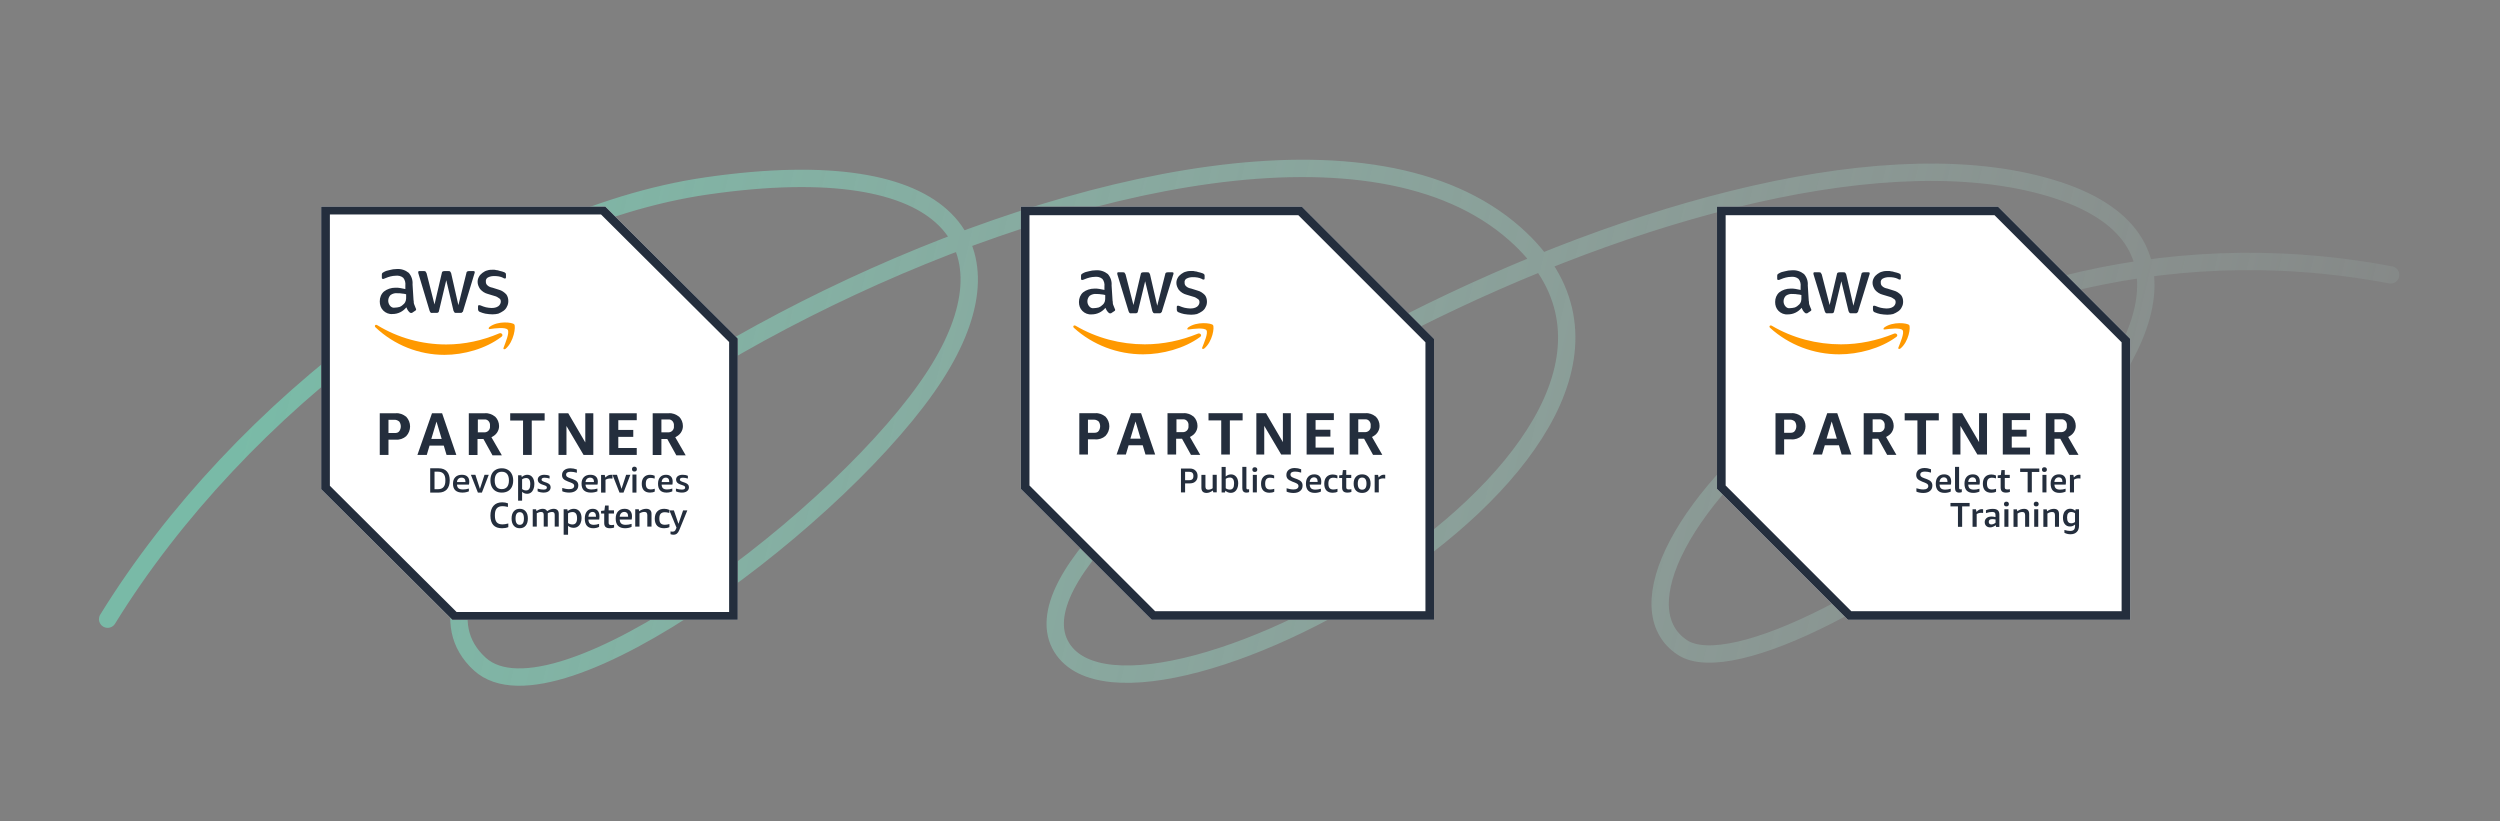
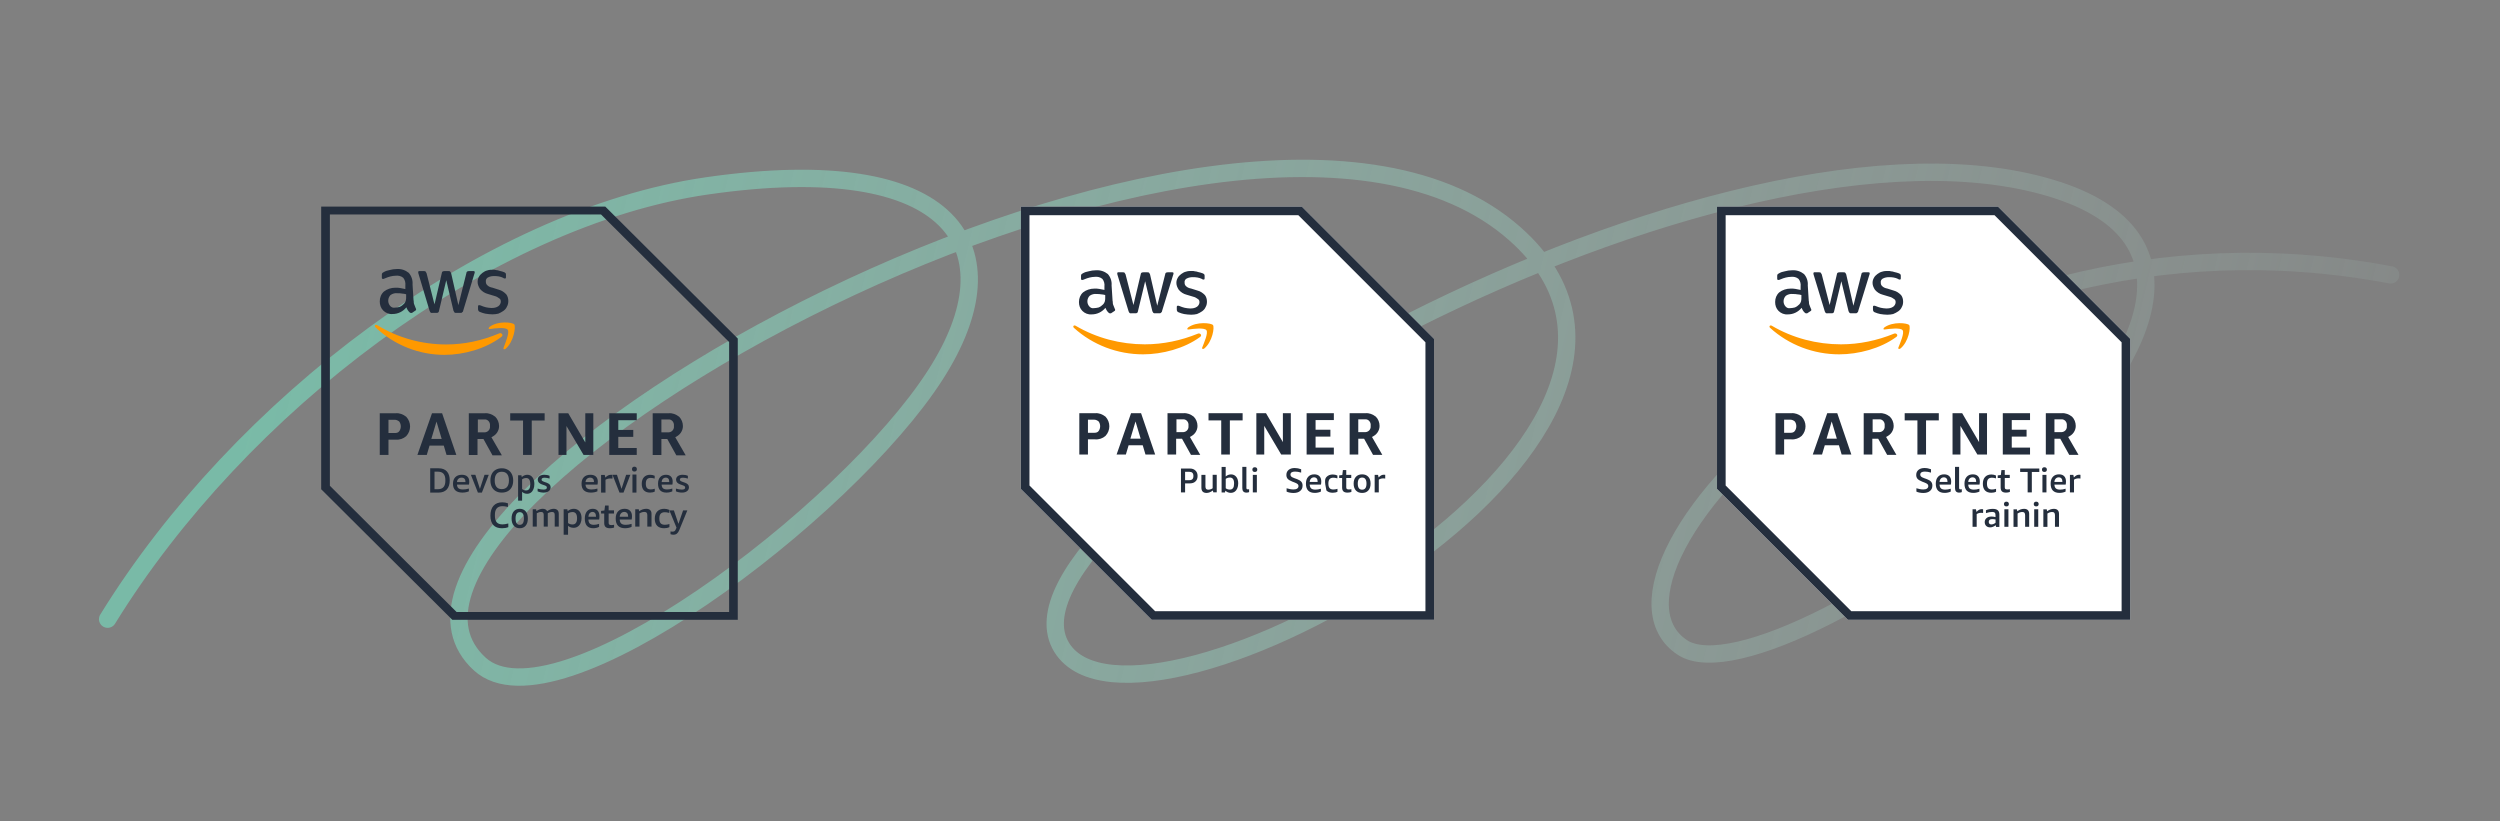
<svg xmlns="http://www.w3.org/2000/svg" width="1440" height="473" viewBox="0 0 1440 473" fill="none">
  <rect x="0" y="0" width="1440" height="473" fill="#808080" stroke="none" />
  <path d="M62 356.635C137.949 233.445 280.703 125.355 407.153 107.075C550.624 86.334 585.586 143.131 538.772 215.96C487.443 295.813 319.758 422.177 276.329 382.465C178.111 292.655 711.348 -7.373 872.393 134.495C1005.57 251.812 655.468 444.127 611.54 372.928C564.221 296.232 977.768 52.633 1176.99 107.075C1372.17 160.414 1025.49 410.283 969.02 372.928C902.45 328.888 1104.62 106.678 1377 158.338" stroke="url(#paint0_linear_13668_6254)" stroke-width="10" stroke-linecap="round" />
  <g clip-path="url(#clip0_13668_6254)">
-     <path d="M348.17 118.53H185V281.806L260.986 357.47H424.956V194.991L348.17 118.53Z" fill="white" />
    <path d="M346.17 123.521L419.97 197.009V352.505H262.986L190.012 279.815V123.521H346.17ZM348.17 118.53H185V281.806L260.986 357.47H424.956V194.991L348.17 118.53Z" fill="#242E3D" />
    <path d="M223.762 253.244V262.054H218.742V238.027H227.954C230.143 237.84 232.145 238.641 233.961 240.029C236.951 243.233 236.951 248.038 233.961 251.242C232.359 252.657 230.143 253.431 227.954 253.244H223.762ZM223.762 249.426H227.366C228.381 249.426 229.369 249.239 229.956 248.412C231.158 246.81 231.158 244.407 229.956 242.806C229.155 242.192 228.354 241.791 227.366 241.791H223.762V249.4V249.426ZM257.216 262.054L255.614 256.661H247.418L245.816 262.054H240.422L248.833 238.027H254.653L262.85 262.054H257.243H257.216ZM248.405 252.843H254.413L251.423 242.832L248.432 252.843H248.405ZM270.032 262.054V238.027H279.244C281.46 237.84 283.462 238.641 285.251 240.029C286.666 241.417 287.467 243.42 287.467 245.422C287.467 246.837 287.067 248.038 286.266 249.239C285.465 250.441 284.263 251.242 283.062 251.856L289.069 262.267H283.676L278.469 252.87H275.052V262.08H270.032V262.054ZM275.025 249.026H278.629C280.445 249.213 282.02 248.011 282.234 246.223V245.208C282.448 243.393 281.219 241.818 279.644 241.604H275.239V248.999H275.052L275.025 249.026ZM301.271 262.054V242.218H293.875V238.027H313.713V242.218H306.29V262.054H301.271ZM326.288 245.422V262.054H321.696V238.027H327.303L337.128 254.846V238.027H341.747V262.054H336.141L326.315 245.422H326.288ZM350.932 262.054V238.027H366.765V242.031H356.139V247.638H364.763V251.642H356.139V258.049H366.765V262.054H350.932ZM375.95 262.054V238.027H385.161C387.35 237.84 389.353 238.641 391.169 240.029C392.584 241.417 393.358 243.42 393.358 245.422C393.358 246.837 392.957 248.038 392.156 249.239C391.355 250.441 390.154 251.242 388.952 251.856L394.96 262.267H389.567L384.36 252.87H380.969V262.08H375.95V262.054ZM380.969 249.026H384.574C386.363 249.213 387.965 248.011 388.178 246.223V245.208C388.365 243.393 387.164 241.818 385.588 241.604H380.969V248.999V249.026Z" fill="#242E3D" />
    <path d="M238.29 173.163C238.29 173.973 238.29 174.782 238.689 175.591C238.875 176.211 239.273 177.02 239.485 177.613C239.671 177.829 239.671 178.018 239.671 178.234C239.671 178.638 239.485 178.854 239.06 179.043L237.254 180.257H236.67C236.272 180.257 236.059 180.068 235.873 179.852C235.475 179.447 235.077 179.043 234.864 178.638C234.678 178.234 234.253 177.613 234.067 177.02C232.075 179.447 229.286 180.877 226.099 180.877C224.107 181.066 222.115 180.257 220.734 178.854C219.327 177.425 218.742 175.618 218.742 173.595C218.742 171.383 219.539 169.361 221.133 167.931C222.939 166.502 225.302 165.72 227.719 165.72C228.729 165.72 229.711 165.72 230.508 165.908L233.483 166.502V164.479C233.669 162.861 233.27 161.243 232.288 160.029C231.093 159.004 229.499 158.627 227.905 158.815C226.896 158.815 225.913 159.004 224.931 159.22C223.948 159.436 222.939 159.84 221.956 160.245C221.558 160.434 221.345 160.434 220.947 160.649H220.548C220.15 160.649 219.937 160.434 219.937 159.84V158.411C219.937 158.006 219.937 157.817 220.123 157.386C220.309 157.197 220.522 156.981 220.92 156.793C221.929 156.172 223.098 155.768 224.293 155.579C225.701 155.174 227.082 154.959 228.49 154.959C231.066 154.77 233.483 155.579 235.448 157.17C237.042 159.004 237.839 161.404 237.626 163.859L238.211 173.163H238.29ZM227.348 177.209C228.357 177.209 229.154 177.02 230.136 176.804C231.146 176.4 231.942 175.78 232.739 174.97C233.138 174.566 233.536 173.946 233.749 173.136C233.961 172.327 233.934 171.518 233.934 170.709V169.495C233.138 169.307 232.341 169.091 231.544 169.091C230.747 168.902 229.95 168.902 228.941 168.902C227.56 168.713 226.152 169.091 224.957 169.927C223.364 171.545 223.151 174.161 224.559 175.995C225.356 177.02 226.338 177.398 227.348 177.209ZM249.047 180.257C248.649 180.257 248.25 180.257 248.038 180.068C247.852 179.879 247.639 179.447 247.453 179.043L241.079 157.79C240.893 157.386 240.893 156.981 240.893 156.766C240.893 156.361 241.079 156.145 241.292 156.145H244.08C244.479 156.145 244.877 156.145 245.09 156.334C245.275 156.55 245.488 156.954 245.7 157.359L250.269 175.375L254.465 157.359C254.465 156.954 254.651 156.55 255.05 156.334C255.448 156.145 255.846 156.145 256.059 156.145H258.237C258.635 156.145 259.034 156.145 259.246 156.334C259.458 156.55 259.644 156.954 259.857 157.359L264.027 175.78L268.622 157.359C268.622 156.954 268.808 156.55 269.206 156.334C269.604 156.145 269.817 156.145 270.215 156.145H272.818C273.216 156.145 273.429 156.334 273.429 156.55V157.143C273.429 157.332 273.216 157.548 273.216 157.764L266.842 178.8C266.842 179.205 266.656 179.609 266.231 179.825C266.045 180.23 265.647 180.23 265.222 180.23H262.832C262.433 180.23 262.035 180.23 261.822 180.041C261.636 179.636 261.424 179.42 261.211 179.016L257.042 161.404L252.872 179.016C252.872 179.42 252.686 179.825 252.261 180.041C252.075 180.23 251.676 180.23 251.464 180.23H249.074L249.047 180.257ZM283.708 181.066C282.327 181.066 280.919 180.877 279.538 180.661C278.528 180.472 277.36 180.068 276.351 179.636C275.74 179.447 275.341 178.827 275.341 178.018V176.589C275.341 175.995 275.527 175.78 275.926 175.78H276.324C276.51 175.78 276.722 175.968 276.908 175.968C277.918 176.373 278.9 176.777 279.883 176.993C280.892 177.182 282.061 177.398 283.07 177.398C284.478 177.398 285.859 177.209 287.054 176.373C287.851 175.78 288.462 174.755 288.462 173.757C288.462 172.948 288.276 172.327 287.665 171.923C286.868 171.302 285.859 170.709 284.876 170.493L280.892 169.28C279.299 168.875 277.705 167.877 276.51 166.448C275.713 165.234 275.102 163.832 275.102 162.402C275.102 161.377 275.315 160.38 275.899 159.382C276.297 158.573 277.094 157.764 277.891 157.17C278.688 156.577 279.697 155.957 280.68 155.768C281.875 155.363 282.858 155.363 284.053 155.363C284.664 155.363 285.248 155.363 285.859 155.579C286.47 155.579 287.054 155.768 287.665 155.983C288.276 156.199 288.674 156.172 289.259 156.388C289.657 156.604 290.055 156.604 290.454 156.793C290.852 156.981 291.038 157.197 291.251 157.386C291.437 157.602 291.437 158.006 291.437 158.411V159.624C291.437 160.218 291.251 160.434 290.826 160.434C290.401 160.434 290.029 160.245 289.816 160.029C288.223 159.22 286.443 159.004 284.637 159.004C283.442 159.004 282.247 159.193 281.052 159.813C280.255 160.218 279.671 161.216 279.856 162.241C279.856 163.05 280.042 163.67 280.653 164.263C281.45 165.072 282.459 165.477 283.628 165.693L287.426 166.906C289.02 167.311 290.401 168.309 291.596 169.522C292.393 170.547 292.791 171.95 292.791 173.379C292.791 174.404 292.605 175.591 291.994 176.616C291.596 177.64 290.799 178.45 290.002 179.043C289.206 179.636 288.01 180.257 287.028 180.661C286.231 180.877 284.85 181.066 283.655 181.066H283.708Z" fill="#242E3D" />
    <path d="M288.702 194.093C279.781 200.881 267.112 204.399 256.027 204.399C241.379 204.399 227.127 198.82 216.253 188.514C215.461 187.689 216.253 186.673 217.256 187.277C229.317 194.697 243.174 198.407 257.03 198.407C267.535 198.407 277.828 196.154 287.514 192.032C288.887 191.4 290.285 193.076 288.702 194.093ZM290.074 200.276C289.678 201.101 290.47 201.513 291.262 200.881C296.013 196.759 297.2 188.102 296.224 186.865C295.221 185.628 286.907 184.611 281.972 188.294C281.18 188.926 281.391 189.751 282.156 189.531C284.928 189.118 291.262 188.294 292.45 189.943C293.637 191.592 291.051 197.556 290.074 200.249V200.276Z" fill="#FF9900" />
    <path d="M247.797 283.707V269.733H252.61C254.692 269.733 256.287 270.325 257.395 271.534C258.504 272.743 259.045 274.463 259.045 276.693C259.045 278.924 258.477 280.697 257.368 281.933C256.233 283.116 254.665 283.734 252.61 283.734H247.797V283.707ZM250.284 271.668V281.772H252.312C255.124 281.772 256.53 280.16 256.53 276.935V276.505C256.53 273.307 255.124 271.695 252.312 271.695H250.284V271.668Z" fill="#242E3D" />
    <path d="M263.223 279.135C263.279 280.101 263.56 280.812 264.121 281.27C264.682 281.702 265.552 281.93 266.675 281.93C267.741 281.93 268.864 281.778 270.071 281.422V282.998C269.594 283.226 269.004 283.404 268.359 283.531C267.713 283.684 267.012 283.735 266.31 283.735C264.57 283.735 263.223 283.303 262.297 282.464C261.371 281.6 260.922 280.329 260.922 278.652C260.922 276.975 261.371 275.755 262.269 274.84C263.167 273.925 264.43 273.468 266.029 273.468C267.405 273.468 268.443 273.798 269.173 274.484C269.902 275.145 270.295 276.111 270.295 277.381C270.295 278.042 270.239 278.627 270.099 279.135H263.223ZM265.889 275.12C265.131 275.12 264.514 275.348 264.037 275.806C263.56 276.263 263.279 276.873 263.223 277.661H268.106V277.508C268.106 276.746 267.91 276.136 267.545 275.755C267.152 275.348 266.619 275.12 265.889 275.12Z" fill="#242E3D" />
    <path d="M275.269 283.735L271.227 273.468H273.804L276.436 281.585L279.095 273.468H281.537L277.576 283.735H275.242H275.269Z" fill="#242E3D" />
    <path d="M284.954 276.734C284.954 278.349 285.296 279.605 285.981 280.452C286.666 281.323 287.694 281.734 289.038 281.734C290.382 281.734 291.383 281.298 292.095 280.452C292.78 279.58 293.149 278.349 293.149 276.734C293.149 275.118 292.78 273.862 292.095 273.016C291.383 272.144 290.382 271.733 289.038 271.733C287.694 271.733 286.666 272.169 285.981 273.016C285.296 273.862 284.954 275.093 284.954 276.734ZM282.477 276.734C282.477 275.298 282.74 274.067 283.241 273.041C283.741 271.99 284.506 271.169 285.507 270.605C286.508 270.015 287.668 269.733 289.038 269.733C290.408 269.733 291.488 270.015 292.463 270.58C293.465 271.118 294.203 271.913 294.756 272.99C295.309 274.041 295.599 275.298 295.599 276.759C295.599 278.221 295.336 279.4 294.835 280.452C294.308 281.503 293.57 282.298 292.569 282.888C291.568 283.452 290.408 283.734 289.038 283.734C287.668 283.734 286.561 283.452 285.586 282.913C284.611 282.375 283.847 281.554 283.293 280.503C282.766 279.452 282.477 278.195 282.477 276.759V276.734Z" fill="#242E3D" />
    <path d="M298.422 288.374V273.74H300.338L300.545 274.803C300.985 274.367 301.477 274.013 302.021 273.822C302.591 273.577 303.16 273.468 303.756 273.468C304.973 273.468 305.983 273.958 306.708 274.939C307.433 275.893 307.795 277.201 307.795 278.809C307.795 279.926 307.614 280.88 307.277 281.725C306.967 282.542 306.475 283.224 305.827 283.714C305.206 284.178 304.455 284.423 303.6 284.423C303.057 284.423 302.539 284.314 302.021 284.123C301.503 283.905 301.089 283.633 300.726 283.278V288.402H298.422V288.374ZM303.031 275.348C302.176 275.348 301.425 275.593 300.726 276.111V281.698C301.425 282.243 302.202 282.488 303.031 282.488C303.859 282.488 304.455 282.188 304.843 281.589C305.258 281.016 305.439 280.09 305.439 278.864C305.439 277.637 305.232 276.792 304.843 276.22C304.455 275.648 303.859 275.321 303.031 275.321V275.348Z" fill="#242E3D" />
    <path d="M314.982 280.769C314.982 280.49 314.876 280.262 314.689 280.084C314.502 279.907 314.155 279.729 313.648 279.552L311.994 278.969C310.499 278.411 309.752 277.524 309.752 276.307C309.752 275.42 310.099 274.735 310.793 274.228C311.513 273.721 312.42 273.468 313.568 273.468C314.715 273.468 315.703 273.671 316.557 274.076V275.648C315.543 275.344 314.582 275.166 313.701 275.166C313.088 275.166 312.661 275.242 312.367 275.445C312.074 275.623 311.94 275.876 311.94 276.256C311.94 276.535 312.047 276.763 312.26 276.941C312.447 277.093 312.821 277.296 313.354 277.498L314.929 278.056C315.729 278.36 316.29 278.715 316.637 279.121C316.984 279.527 317.17 280.034 317.17 280.642C317.17 281.605 316.797 282.366 316.076 282.898C315.356 283.456 314.369 283.735 313.088 283.735C312.474 283.735 311.86 283.659 311.246 283.532C310.659 283.405 310.152 283.228 309.672 283V281.428C310.953 281.833 312.074 282.011 313.088 282.011C313.755 282.011 314.235 281.909 314.529 281.707C314.849 281.529 315.009 281.225 315.009 280.819L314.982 280.769Z" fill="#242E3D" />
-     <path d="M326.939 277.248C325.824 276.837 325.001 276.348 324.47 275.781C323.966 275.189 323.727 274.495 323.727 273.645C323.727 272.436 324.178 271.483 325.028 270.789C325.904 270.094 327.046 269.733 328.533 269.733C329.754 269.733 331.002 269.965 332.277 270.428V272.307C330.976 271.921 329.807 271.741 328.719 271.741C326.966 271.741 326.063 272.307 326.063 273.465C326.063 273.903 326.223 274.263 326.541 274.546C326.86 274.829 327.444 275.112 328.241 275.395L329.967 275.987C331.055 276.399 331.852 276.862 332.356 277.428C332.861 277.995 333.1 278.715 333.1 279.59C333.1 280.877 332.622 281.907 331.666 282.627C330.737 283.373 329.435 283.734 327.816 283.734C327.099 283.734 326.408 283.657 325.691 283.528C324.975 283.399 324.364 283.193 323.859 282.962V281.083C324.497 281.289 325.187 281.443 325.877 281.572C326.594 281.701 327.232 281.752 327.816 281.752C328.745 281.752 329.462 281.598 329.967 281.263C330.471 280.929 330.737 280.44 330.737 279.848C330.737 279.41 330.577 279.05 330.259 278.767C329.967 278.484 329.435 278.226 328.665 277.917L326.886 277.248H326.939Z" fill="#242E3D" />
    <path d="M337.27 279.135C337.298 280.101 337.607 280.812 338.168 281.27C338.729 281.702 339.599 281.93 340.722 281.93C341.788 281.93 342.911 281.778 344.118 281.422V282.998C343.64 283.226 343.051 283.404 342.406 283.531C341.732 283.684 341.059 283.735 340.357 283.735C338.589 283.735 337.27 283.303 336.344 282.464C335.418 281.6 334.969 280.329 334.969 278.652C334.969 276.975 335.418 275.755 336.316 274.84C337.214 273.925 338.477 273.468 340.076 273.468C341.423 273.468 342.49 273.798 343.219 274.484C343.949 275.145 344.342 276.111 344.342 277.381C344.342 278.042 344.286 278.627 344.146 279.135H337.27ZM339.936 275.12C339.178 275.12 338.561 275.348 338.084 275.806C337.607 276.263 337.326 276.873 337.27 277.661H342.125V277.508C342.125 276.746 341.929 276.136 341.564 275.755C341.171 275.348 340.638 275.12 339.908 275.12H339.936Z" fill="#242E3D" />
    <path d="M346.219 283.735V273.548H348.339L348.683 275.068C349.256 274.481 349.8 274.081 350.287 273.841C350.774 273.601 351.319 273.468 351.92 273.468C352.178 273.468 352.465 273.468 352.78 273.521V275.681C352.379 275.628 351.949 275.601 351.548 275.601C350.488 275.601 349.571 275.841 348.769 276.348V283.735H346.219Z" fill="#242E3D" />
    <path d="M356.832 283.735L352.789 273.468H355.367L357.999 281.585L360.658 273.468H363.1L359.138 283.735H356.805H356.832Z" fill="#242E3D" />
    <path d="M364.286 283.735V273.325H366.599V283.735H364.286ZM365.416 271.608C364.996 271.608 364.654 271.499 364.391 271.253C364.155 271.008 364.023 270.654 364.023 270.218C364.023 269.782 364.155 269.428 364.391 269.182C364.628 268.937 364.97 268.801 365.416 268.801C365.863 268.801 366.205 268.937 366.467 269.182C366.704 269.428 366.835 269.755 366.835 270.218C366.835 270.681 366.704 270.981 366.467 271.253C366.231 271.499 365.863 271.608 365.416 271.608Z" fill="#242E3D" />
    <path d="M377.147 283.141C376.366 283.554 375.455 283.735 374.413 283.735C372.877 283.735 371.705 283.296 370.872 282.445C370.065 281.568 369.648 280.33 369.648 278.704C369.648 277.079 370.065 275.764 370.924 274.861C371.783 273.932 372.955 273.468 374.491 273.468C375.403 273.468 376.288 273.674 377.095 274.035V275.66C376.21 275.403 375.481 275.274 374.856 275.274C373.866 275.274 373.163 275.531 372.695 276.047C372.226 276.563 371.992 277.389 371.992 278.498V278.73C371.992 279.814 372.226 280.639 372.695 281.155C373.163 281.671 373.892 281.903 374.856 281.903C375.533 281.903 376.314 281.774 377.147 281.516V283.116V283.141Z" fill="#242E3D" />
    <path d="M381.095 279.135C381.145 280.101 381.398 280.812 381.903 281.27C382.408 281.702 383.191 281.93 384.201 281.93C385.161 281.93 386.171 281.778 387.257 281.422V282.998C386.828 283.226 386.298 283.404 385.717 283.531C385.136 283.684 384.504 283.735 383.873 283.735C382.307 283.735 381.095 283.303 380.261 282.464C379.428 281.6 379.023 280.329 379.023 278.652C379.023 276.975 379.428 275.755 380.236 274.84C381.044 273.925 382.181 273.468 383.62 273.468C384.833 273.468 385.792 273.798 386.449 274.484C387.106 275.145 387.459 276.111 387.459 277.381C387.459 278.042 387.409 278.627 387.283 279.135H381.095ZM383.494 275.12C382.812 275.12 382.256 275.348 381.827 275.806C381.398 276.263 381.145 276.873 381.095 277.661H385.489V277.508C385.489 276.746 385.313 276.136 384.984 275.755C384.631 275.348 384.151 275.12 383.494 275.12Z" fill="#242E3D" />
    <path d="M394.62 280.769C394.62 280.49 394.54 280.262 394.353 280.084C394.166 279.907 393.819 279.729 393.312 279.552L391.658 278.969C390.163 278.411 389.416 277.524 389.416 276.307C389.416 275.42 389.763 274.735 390.457 274.228C391.151 273.721 392.085 273.468 393.232 273.468C394.379 273.468 395.367 273.671 396.221 274.076V275.648C395.207 275.344 394.246 275.166 393.365 275.166C392.752 275.166 392.325 275.242 392.031 275.445C391.738 275.623 391.604 275.876 391.604 276.256C391.604 276.535 391.711 276.763 391.924 276.941C392.111 277.093 392.485 277.296 393.019 277.498L394.593 278.056C395.394 278.36 395.954 278.715 396.301 279.121C396.648 279.527 396.835 280.034 396.835 280.642C396.835 281.605 396.461 282.366 395.74 282.898C395.047 283.456 394.033 283.735 392.752 283.735C392.138 283.735 391.524 283.659 390.91 283.532C390.323 283.405 389.816 283.228 389.336 283V281.428C390.617 281.833 391.738 282.011 392.752 282.011C393.419 282.011 393.899 281.909 394.193 281.707C394.513 281.529 394.673 281.225 394.673 280.819L394.62 280.769Z" fill="#242E3D" />
    <path d="M292.787 303.631C291.721 304.075 290.523 304.269 289.19 304.269C286.952 304.269 285.301 303.687 284.155 302.44C283.036 301.193 282.477 299.392 282.477 297.01C282.477 294.627 283.063 292.687 284.235 291.358C285.407 290.028 287.086 289.335 289.27 289.335C290.469 289.335 291.588 289.529 292.574 289.917V291.995C291.269 291.69 290.229 291.551 289.484 291.551C287.992 291.551 286.873 291.967 286.153 292.798C285.407 293.629 285.061 294.904 285.061 296.594V297.093C285.061 298.783 285.407 300.03 286.127 300.861C286.846 301.664 287.965 302.052 289.457 302.052C290.283 302.052 291.402 301.886 292.787 301.526V303.604V303.631Z" fill="#242E3D" />
    <path d="M299.371 304.268C297.898 304.268 296.755 303.77 295.917 302.774C295.078 301.779 294.672 300.396 294.672 298.654C294.672 296.911 295.078 295.556 295.917 294.561C296.755 293.565 297.898 293.067 299.371 293.067C300.845 293.067 301.962 293.565 302.8 294.561C303.639 295.529 304.045 296.884 304.045 298.654C304.045 300.424 303.639 301.779 302.8 302.774C301.988 303.77 300.845 304.268 299.371 304.268ZM299.371 302.304C300.972 302.304 301.784 301.087 301.784 298.654C301.784 296.22 300.972 295.003 299.371 295.003C297.771 295.003 296.958 296.22 296.958 298.654C296.958 301.087 297.771 302.304 299.371 302.304Z" fill="#242E3D" />
    <path d="M319.511 303.334V296.568C319.511 295.967 319.38 295.549 319.144 295.288C318.907 295.027 318.539 294.896 318.014 294.896C317.594 294.896 317.147 294.974 316.701 295.105C316.254 295.236 315.86 295.419 315.519 295.628V303.334H313.181V296.568C313.181 295.967 313.05 295.549 312.814 295.288C312.577 295.027 312.21 294.896 311.684 294.896C311.29 294.896 310.87 294.948 310.424 295.079C310.003 295.21 309.583 295.392 309.189 295.628V303.334H306.852V293.355H308.795L309.005 294.374C309.662 293.929 310.266 293.59 310.844 293.381C311.448 293.172 312.026 293.067 312.63 293.067C313.838 293.067 314.678 293.511 315.151 294.426C316.465 293.538 317.725 293.067 318.907 293.067C319.853 293.067 320.588 293.329 321.087 293.825C321.612 294.321 321.849 295.027 321.849 295.993V303.308H319.511V303.334Z" fill="#242E3D" />
    <path d="M324.664 307.974V293.34H326.772L327 294.403C327.484 293.967 328.025 293.612 328.623 293.422C329.25 293.176 329.876 293.067 330.531 293.067C331.87 293.067 332.981 293.558 333.778 294.539C334.576 295.493 334.975 296.801 334.975 298.409C334.975 299.526 334.775 300.48 334.405 301.325C334.063 302.142 333.522 302.823 332.81 303.314C332.126 303.777 331.3 304.022 330.361 304.022C329.762 304.022 329.193 303.913 328.623 303.723C328.053 303.505 327.598 303.232 327.199 302.878V308.001H324.664V307.974ZM329.734 294.948C328.822 294.948 327.968 295.193 327.199 295.711V301.297C327.968 301.842 328.822 302.088 329.734 302.088C330.645 302.088 331.329 301.788 331.728 301.188C332.183 300.616 332.383 299.689 332.383 298.463C332.383 297.237 332.155 296.392 331.728 295.82C331.3 295.247 330.645 294.92 329.734 294.92V294.948Z" fill="#242E3D" />
    <path d="M338.915 299.25C338.965 300.303 339.218 301.079 339.723 301.578C340.228 302.05 341.011 302.299 342.022 302.299C342.981 302.299 343.992 302.133 345.078 301.745V303.464C344.648 303.713 344.118 303.907 343.537 304.046C342.956 304.185 342.325 304.268 341.693 304.268C340.127 304.268 338.915 303.796 338.081 302.882C337.248 301.939 336.844 300.553 336.844 298.723C336.844 296.893 337.248 295.563 338.056 294.564C338.864 293.566 340.001 293.067 341.441 293.067C342.653 293.067 343.613 293.428 344.269 294.176C344.926 294.897 345.28 295.951 345.28 297.337C345.28 298.058 345.229 298.695 345.103 299.25H338.915ZM341.314 294.869C340.658 294.869 340.077 295.119 339.647 295.618C339.218 296.117 338.965 296.782 338.915 297.642H343.284V297.475C343.284 296.644 343.108 295.978 342.779 295.563C342.426 295.119 341.946 294.869 341.289 294.869H341.314Z" fill="#242E3D" />
    <path d="M353.689 303.897C352.953 304.136 352.161 304.269 351.34 304.269C350.209 304.269 349.36 304.03 348.822 303.551C348.284 303.045 348.03 302.3 348.03 301.262V295.78H346.219V294.289L348.143 294.05L348.511 291.202H350.576V293.97H353.661V295.78H350.576V301.182C350.576 301.608 350.69 301.954 350.916 302.14C351.171 302.326 351.567 302.433 352.104 302.433C352.699 302.433 353.236 302.406 353.717 302.273V303.897H353.689Z" fill="#242E3D" />
    <path d="M356.95 299.25C357.006 300.303 357.286 301.079 357.848 301.578C358.409 302.05 359.279 302.299 360.402 302.299C361.468 302.299 362.59 302.133 363.797 301.745V303.464C363.32 303.713 362.731 303.907 362.085 304.046C361.44 304.185 360.738 304.268 360.037 304.268C358.297 304.268 356.95 303.796 356.024 302.882C355.097 301.939 354.648 300.553 354.648 298.723C354.648 296.893 355.097 295.563 355.996 294.564C356.894 293.566 358.156 293.067 359.756 293.067C361.103 293.067 362.17 293.428 362.899 294.176C363.629 294.897 364.022 295.951 364.022 297.337C364.022 298.058 363.966 298.695 363.825 299.25H356.95ZM359.616 294.869C358.886 294.869 358.241 295.119 357.764 295.618C357.286 296.117 357.006 296.782 356.95 297.642H361.805V297.475C361.805 296.644 361.608 295.978 361.243 295.563C360.851 295.119 360.317 294.869 359.588 294.869H359.616Z" fill="#242E3D" />
    <path d="M372.853 303.308V296.699C372.853 296.072 372.715 295.601 372.44 295.314C372.166 295.001 371.698 294.87 371.121 294.87C370.214 294.87 369.307 295.157 368.345 295.732V303.334H365.898V293.355H367.933L368.152 294.452C369.444 293.538 370.819 293.067 372.221 293.067C373.238 293.067 373.98 293.329 374.502 293.825C375.024 294.321 375.272 295.027 375.272 295.993V303.308H372.853Z" fill="#242E3D" />
    <path d="M385.584 303.62C384.706 304.071 383.68 304.268 382.509 304.268C380.781 304.268 379.462 303.789 378.525 302.861C377.617 301.904 377.148 300.553 377.148 298.78C377.148 297.007 377.617 295.572 378.584 294.587C379.55 293.574 380.868 293.067 382.597 293.067C383.622 293.067 384.618 293.293 385.526 293.686V295.459C384.53 295.178 383.71 295.037 383.007 295.037C381.894 295.037 381.103 295.319 380.576 295.882C380.048 296.444 379.785 297.345 379.785 298.555V298.808C379.785 299.99 380.048 300.891 380.576 301.454C381.103 302.016 381.923 302.27 383.007 302.27C383.768 302.27 384.647 302.129 385.584 301.848V303.592V303.62Z" fill="#242E3D" />
    <path d="M389.656 303.906L385.586 294.001H388.164L390.796 301.731L393.455 294.001H395.897L391.257 305.339C390.877 306.286 390.416 306.952 389.9 307.361C389.385 307.771 388.733 308.001 387.892 308.001C387.295 308.001 386.726 307.899 386.21 307.694V306.107C386.536 306.184 386.861 306.235 387.241 306.235C387.811 306.235 388.272 306.133 388.543 305.928C388.842 305.723 389.113 305.288 389.412 304.572L389.656 303.906Z" fill="#242E3D" />
  </g>
  <g clip-path="url(#clip1_13668_6254)">
    <path d="M1150.84 119H989V281.633L1064.37 357H1227V195.16L1150.84 119Z" fill="white" />
    <path d="M1148.86 123.972L1222.05 197.17V352.055H1066.35L993.972 279.65V123.972H1148.86ZM1150.84 119H989V281.633L1064.37 357H1227V195.16L1150.84 119Z" fill="#242E3D" />
    <path d="M1027.66 253.074V261.8H1022.69V238H1031.81C1033.98 237.815 1035.96 238.608 1037.76 239.984C1040.72 243.157 1040.72 247.917 1037.76 251.09C1036.17 252.492 1033.98 253.259 1031.81 253.074H1027.66ZM1027.66 249.292H1031.23C1032.23 249.292 1033.21 249.107 1033.79 248.287C1034.98 246.7 1034.98 244.32 1033.79 242.734C1033 242.126 1032.21 241.729 1031.23 241.729H1027.66V249.266V249.292ZM1060.79 261.8L1059.21 256.458H1051.09L1049.5 261.8H1044.16L1052.49 238H1058.26L1066.37 261.8H1060.82H1060.79ZM1052.07 252.677H1058.02L1055.06 242.76L1052.09 252.677H1052.07ZM1073.49 261.8V238H1082.61C1084.81 237.815 1086.79 238.608 1088.56 239.984C1089.96 241.359 1090.76 243.342 1090.76 245.325C1090.76 246.727 1090.36 247.917 1089.57 249.107C1088.77 250.297 1087.58 251.09 1086.39 251.698L1092.34 262.012H1087L1081.84 252.703H1078.46V261.827H1073.49V261.8ZM1078.43 248.895H1082C1083.8 249.08 1085.36 247.89 1085.57 246.119V245.114C1085.78 243.316 1084.57 241.755 1083.01 241.544H1078.64V248.869H1078.46L1078.43 248.895ZM1104.43 261.8V242.152H1097.1V238H1116.75V242.152H1109.4V261.8H1104.43ZM1129.21 245.325V261.8H1124.66V238H1130.21L1139.94 254.66V238H1144.52V261.8H1138.96L1129.23 245.325H1129.21ZM1153.61 261.8V238H1169.3V241.967H1158.77V247.52H1167.31V251.487H1158.77V257.834H1169.3V261.8H1153.61ZM1178.39 261.8V238H1187.52C1189.68 237.815 1191.67 238.608 1193.47 239.984C1194.87 241.359 1195.63 243.342 1195.63 245.325C1195.63 246.727 1195.24 247.917 1194.44 249.107C1193.65 250.297 1192.46 251.09 1191.27 251.698L1197.22 262.012H1191.88L1186.72 252.703H1183.36V261.827H1178.39V261.8ZM1183.36 248.895H1186.93C1188.71 249.08 1190.29 247.89 1190.5 246.119V245.114C1190.69 243.316 1189.5 241.755 1187.94 241.544H1183.36V248.869V248.895Z" fill="#242E3D" />
    <path d="M1041.94 173.529C1041.94 174.322 1041.94 175.115 1042.34 175.909C1042.52 176.517 1042.92 177.31 1043.13 177.892C1043.31 178.104 1043.31 178.289 1043.31 178.5C1043.31 178.897 1043.13 179.109 1042.71 179.294L1040.91 180.484H1040.33C1039.93 180.484 1039.72 180.299 1039.53 180.087C1039.14 179.69 1038.74 179.294 1038.53 178.897C1038.34 178.5 1037.92 177.892 1037.74 177.31C1035.75 179.69 1032.98 181.092 1029.8 181.092C1027.82 181.277 1025.84 180.484 1024.46 179.109C1023.06 177.707 1022.48 175.935 1022.48 173.952C1022.48 171.783 1023.27 169.8 1024.86 168.399C1026.65 166.997 1029.01 166.23 1031.41 166.23C1032.42 166.23 1033.4 166.23 1034.19 166.415L1037.15 166.997V165.014C1037.34 163.427 1036.94 161.84 1035.96 160.65C1034.77 159.645 1033.19 159.275 1031.6 159.46C1030.6 159.46 1029.62 159.645 1028.64 159.857C1027.66 160.069 1026.65 160.465 1025.68 160.862C1025.28 161.047 1025.07 161.047 1024.67 161.259H1024.27C1023.88 161.259 1023.67 161.047 1023.67 160.465V159.064C1023.67 158.667 1023.67 158.482 1023.85 158.059C1024.04 157.874 1024.25 157.662 1024.65 157.477C1025.65 156.869 1026.81 156.472 1028 156.287C1029.41 155.89 1030.78 155.679 1032.18 155.679C1034.75 155.494 1037.15 156.287 1039.11 157.847C1040.7 159.645 1041.49 161.999 1041.28 164.405L1041.86 173.529H1041.94ZM1031.04 177.495C1032.05 177.495 1032.84 177.31 1033.82 177.099C1034.83 176.702 1035.62 176.094 1036.41 175.301C1036.81 174.904 1037.21 174.296 1037.42 173.502C1037.63 172.709 1037.6 171.916 1037.6 171.122V169.932C1036.81 169.747 1036.02 169.536 1035.22 169.536C1034.43 169.351 1033.64 169.351 1032.63 169.351C1031.26 169.165 1029.85 169.536 1028.66 170.355C1027.08 171.942 1026.87 174.507 1028.27 176.305C1029.06 177.31 1030.04 177.681 1031.04 177.495ZM1052.65 180.484C1052.25 180.484 1051.86 180.484 1051.64 180.299C1051.46 180.113 1051.25 179.69 1051.06 179.294L1044.72 158.455C1044.53 158.059 1044.53 157.662 1044.53 157.451C1044.53 157.054 1044.72 156.842 1044.93 156.842H1047.7C1048.1 156.842 1048.5 156.842 1048.71 157.027C1048.89 157.239 1049.11 157.636 1049.32 158.032L1053.87 175.697L1058.04 158.032C1058.04 157.636 1058.23 157.239 1058.63 157.027C1059.02 156.842 1059.42 156.842 1059.63 156.842H1061.8C1062.2 156.842 1062.59 156.842 1062.8 157.027C1063.02 157.239 1063.2 157.636 1063.41 158.032L1067.56 176.094L1072.14 158.032C1072.14 157.636 1072.32 157.239 1072.72 157.027C1073.12 156.842 1073.33 156.842 1073.73 156.842H1076.32C1076.71 156.842 1076.93 157.027 1076.93 157.239V157.821C1076.93 158.006 1076.71 158.217 1076.71 158.429L1070.37 179.056C1070.37 179.452 1070.18 179.849 1069.76 180.061C1069.57 180.457 1069.18 180.457 1068.75 180.457H1066.37C1065.98 180.457 1065.58 180.457 1065.37 180.272C1065.18 179.875 1064.97 179.664 1064.76 179.267L1060.61 161.999L1056.46 179.267C1056.46 179.664 1056.27 180.061 1055.85 180.272C1055.66 180.457 1055.27 180.457 1055.06 180.457H1052.68L1052.65 180.484ZM1087.16 181.277C1085.78 181.277 1084.38 181.092 1083.01 180.88C1082 180.695 1080.84 180.299 1079.83 179.875C1079.23 179.69 1078.83 179.082 1078.83 178.289V176.887C1078.83 176.305 1079.01 176.094 1079.41 176.094H1079.81C1079.99 176.094 1080.2 176.279 1080.39 176.279C1081.39 176.676 1082.37 177.072 1083.35 177.284C1084.36 177.469 1085.52 177.681 1086.53 177.681C1087.93 177.681 1089.3 177.495 1090.49 176.676C1091.29 176.094 1091.89 175.089 1091.89 174.111C1091.89 173.317 1091.71 172.709 1091.1 172.312C1090.31 171.704 1089.3 171.122 1088.32 170.911L1084.36 169.721C1082.77 169.324 1081.18 168.346 1079.99 166.944C1079.2 165.754 1078.59 164.379 1078.59 162.977C1078.59 161.973 1078.8 160.994 1079.39 160.016C1079.78 159.222 1080.58 158.429 1081.37 157.847C1082.16 157.265 1083.17 156.657 1084.15 156.472C1085.34 156.075 1086.31 156.075 1087.5 156.075C1088.11 156.075 1088.69 156.075 1089.3 156.287C1089.91 156.287 1090.49 156.472 1091.1 156.684C1091.71 156.895 1092.1 156.869 1092.69 157.08C1093.08 157.292 1093.48 157.292 1093.88 157.477C1094.27 157.662 1094.46 157.874 1094.67 158.059C1094.86 158.27 1094.86 158.667 1094.86 159.064V160.254C1094.86 160.835 1094.67 161.047 1094.25 161.047C1093.82 161.047 1093.45 160.862 1093.24 160.65C1091.66 159.857 1089.88 159.645 1088.09 159.645C1086.9 159.645 1085.71 159.831 1084.52 160.439C1083.72 160.835 1083.14 161.814 1083.33 162.819C1083.33 163.612 1083.51 164.22 1084.12 164.802C1084.91 165.595 1085.92 165.992 1087.08 166.204L1090.86 167.394C1092.45 167.79 1093.82 168.769 1095.01 169.959C1095.81 170.964 1096.2 172.339 1096.2 173.74C1096.2 174.745 1096.02 175.909 1095.41 176.914C1095.01 177.919 1094.22 178.712 1093.43 179.294C1092.63 179.875 1091.44 180.484 1090.47 180.88C1089.67 181.092 1088.3 181.277 1087.11 181.277H1087.16Z" fill="#242E3D" />
    <path d="M1092.13 194.181C1083.19 200.713 1070.5 204.098 1059.39 204.098C1044.72 204.098 1030.44 198.73 1019.54 188.813C1018.75 188.02 1019.54 187.041 1020.55 187.623C1032.63 194.763 1046.52 198.333 1060.4 198.333C1070.92 198.333 1081.24 196.165 1090.94 192.198C1092.32 191.59 1093.72 193.203 1092.13 194.181ZM1093.51 200.131C1093.11 200.925 1093.9 201.321 1094.7 200.713C1099.46 196.746 1100.65 188.416 1099.67 187.226C1098.66 186.036 1090.33 185.058 1085.39 188.602C1084.6 189.21 1084.81 190.003 1085.57 189.792C1088.35 189.395 1094.7 188.602 1095.89 190.188C1097.08 191.775 1094.49 197.513 1093.51 200.105V200.131Z" fill="#FF9900" />
    <path d="M1106.94 277.296C1105.83 276.873 1105.01 276.37 1104.48 275.789C1103.98 275.18 1103.74 274.466 1103.74 273.594C1103.74 272.351 1104.17 271.372 1105.04 270.658C1105.91 269.944 1107.05 269.574 1108.53 269.574C1109.75 269.574 1110.99 269.812 1112.26 270.288V272.219C1110.96 271.822 1109.8 271.637 1108.71 271.637C1106.97 271.637 1106.07 272.219 1106.07 273.409C1106.07 273.858 1106.23 274.228 1106.55 274.519C1106.86 274.81 1107.44 275.101 1108.24 275.392L1109.93 276C1111.01 276.423 1111.83 276.899 1112.31 277.481C1112.81 278.063 1113.05 278.803 1113.05 279.702C1113.05 281.025 1112.57 282.082 1111.62 282.823C1110.7 283.59 1109.4 283.96 1107.79 283.96C1107.07 283.96 1106.39 283.881 1105.67 283.748C1104.96 283.616 1104.35 283.405 1103.85 283.167V281.236C1104.48 281.448 1105.17 281.606 1105.86 281.739C1106.57 281.871 1107.23 281.924 1107.79 281.924C1108.71 281.924 1109.43 281.765 1109.93 281.421C1110.43 281.078 1110.7 280.575 1110.7 279.967C1110.7 279.517 1110.54 279.147 1110.22 278.856C1109.93 278.565 1109.4 278.301 1108.63 277.984L1106.86 277.296H1106.94Z" fill="#242E3D" />
    <path d="M1117.18 279.121C1117.23 280.126 1117.49 280.866 1118.02 281.342C1118.55 281.792 1119.37 282.03 1120.43 282.03C1121.43 282.03 1122.49 281.871 1123.63 281.501V283.14C1123.18 283.378 1122.62 283.563 1122.02 283.696C1121.41 283.854 1120.75 283.907 1120.09 283.907C1118.45 283.907 1117.18 283.458 1116.3 282.585C1115.43 281.686 1115.01 280.364 1115.01 278.618C1115.01 276.873 1115.43 275.604 1116.28 274.652C1117.12 273.7 1118.31 273.224 1119.82 273.224C1121.09 273.224 1122.09 273.567 1122.81 274.281C1123.5 274.969 1123.87 275.974 1123.87 277.296C1123.87 277.984 1123.81 278.592 1123.68 279.121H1117.2H1117.18ZM1119.69 274.943C1118.97 274.943 1118.39 275.181 1117.94 275.657C1117.49 276.133 1117.23 276.767 1117.18 277.587H1121.75V277.428C1121.75 276.635 1121.57 276 1121.22 275.604C1120.85 275.181 1120.35 274.943 1119.66 274.943H1119.69Z" fill="#242E3D" />
    <path d="M1130.03 283.458C1129.55 283.643 1129.02 283.748 1128.47 283.748C1127.67 283.748 1127.09 283.537 1126.67 283.087C1126.27 282.638 1126.09 282.003 1126.09 281.13V268.913H1128.44V280.945C1128.44 281.263 1128.49 281.501 1128.62 281.659C1128.76 281.792 1128.94 281.871 1129.23 281.871C1129.47 281.871 1129.71 281.871 1130 281.818V283.458H1130.03Z" fill="#242E3D" />
    <path d="M1133.71 279.121C1133.73 280.126 1134.02 280.866 1134.55 281.342C1135.08 281.792 1135.9 282.03 1136.96 282.03C1137.97 282.03 1139.02 281.871 1140.16 281.501V283.14C1139.71 283.378 1139.16 283.563 1138.55 283.696C1137.94 283.854 1137.28 283.907 1136.62 283.907C1134.98 283.907 1133.71 283.458 1132.83 282.585C1131.96 281.686 1131.54 280.364 1131.54 278.618C1131.54 276.873 1131.96 275.604 1132.81 274.652C1133.65 273.7 1134.82 273.224 1136.35 273.224C1137.62 273.224 1138.63 273.567 1139.31 274.281C1140 274.969 1140.37 275.974 1140.37 277.296C1140.37 277.984 1140.32 278.592 1140.19 279.121H1133.71ZM1136.22 274.943C1135.51 274.943 1134.92 275.181 1134.47 275.657C1134.02 276.133 1133.76 276.767 1133.71 277.587H1138.28V277.428C1138.28 276.635 1138.1 276 1137.75 275.604C1137.38 275.181 1136.88 274.943 1136.19 274.943H1136.22Z" fill="#242E3D" />
    <path d="M1149.73 283.22C1148.94 283.643 1148.01 283.829 1146.96 283.829C1145.4 283.829 1144.21 283.379 1143.36 282.506C1142.54 281.607 1142.12 280.338 1142.12 278.672C1142.12 277.006 1142.54 275.657 1143.41 274.732C1144.29 273.78 1145.5 273.304 1147.04 273.304C1147.96 273.304 1148.86 273.515 1149.68 273.885V275.551C1148.78 275.287 1148.04 275.155 1147.41 275.155C1146.4 275.155 1145.69 275.419 1145.21 275.948C1144.74 276.477 1144.5 277.323 1144.5 278.46V278.698C1144.5 279.809 1144.74 280.655 1145.21 281.184C1145.69 281.713 1146.43 281.951 1147.41 281.951C1148.09 281.951 1148.89 281.819 1149.73 281.554V283.194V283.22Z" fill="#242E3D" />
    <path d="M1157.66 283.379C1156.97 283.617 1156.23 283.749 1155.47 283.749C1154.41 283.749 1153.64 283.511 1153.11 283.035C1152.61 282.532 1152.37 281.792 1152.37 280.761V275.313H1150.68V273.832L1152.48 273.594L1152.82 270.765H1154.75V273.515H1157.63V275.313H1154.75V280.681C1154.75 281.104 1154.86 281.448 1155.07 281.633C1155.31 281.818 1155.68 281.924 1156.18 281.924C1156.74 281.924 1157.24 281.898 1157.69 281.766V283.379H1157.66Z" fill="#242E3D" />
    <path d="M1167.92 283.616V271.849H1163.61V269.865H1174.64V271.849H1170.33V283.616H1167.92Z" fill="#242E3D" />
    <path d="M1176.44 283.617V273.515H1178.76V283.617H1176.44ZM1177.57 271.849C1177.15 271.849 1176.81 271.743 1176.54 271.505C1176.3 271.267 1176.17 270.923 1176.17 270.5C1176.17 270.077 1176.3 269.733 1176.54 269.495C1176.78 269.257 1177.12 269.125 1177.57 269.125C1178.02 269.125 1178.39 269.257 1178.63 269.495C1178.87 269.733 1179 270.051 1179 270.5C1179 270.95 1178.87 271.241 1178.63 271.505C1178.39 271.743 1178.02 271.849 1177.57 271.849Z" fill="#242E3D" />
    <path d="M1183.34 279.121C1183.39 280.126 1183.66 280.866 1184.19 281.342C1184.72 281.792 1185.54 282.03 1186.59 282.03C1187.6 282.03 1188.66 281.871 1189.79 281.501V283.14C1189.34 283.378 1188.79 283.563 1188.18 283.696C1187.57 283.854 1186.91 283.907 1186.25 283.907C1184.61 283.907 1183.34 283.458 1182.47 282.585C1181.6 281.686 1181.17 280.364 1181.17 278.618C1181.17 276.873 1181.59 275.604 1182.44 274.652C1183.29 273.7 1184.48 273.224 1185.98 273.224C1187.28 273.224 1188.26 273.567 1188.95 274.281C1189.63 274.969 1190 275.974 1190 277.296C1190 277.984 1189.95 278.592 1189.82 279.121H1183.34ZM1185.85 274.943C1185.14 274.943 1184.56 275.181 1184.11 275.657C1183.66 276.133 1183.39 276.767 1183.34 277.587H1187.94V277.428C1187.94 276.635 1187.76 276 1187.41 275.604C1187.04 275.181 1186.54 274.943 1185.85 274.943Z" fill="#242E3D" />
    <path d="M1192.28 283.617V273.515H1194.24L1194.56 275.022C1195.08 274.44 1195.59 274.044 1196.04 273.806C1196.49 273.568 1196.99 273.436 1197.54 273.436C1197.78 273.436 1198.05 273.436 1198.34 273.488V275.63C1197.97 275.578 1197.57 275.551 1197.2 275.551C1196.22 275.551 1195.38 275.789 1194.63 276.292V283.617H1192.28Z" fill="#242E3D" />
-     <path d="M1127.78 303.45V291.683H1123.47V289.699H1134.5V291.683H1130.19V303.45H1127.78Z" fill="#242E3D" />
    <path d="M1136.19 303.45V293.348H1138.14L1138.46 294.855C1138.99 294.273 1139.49 293.877 1139.94 293.639C1140.39 293.401 1140.89 293.269 1141.45 293.269C1141.69 293.269 1141.95 293.269 1142.27 293.321V295.463C1141.9 295.411 1141.5 295.384 1141.13 295.384C1140.15 295.384 1139.31 295.622 1138.57 296.125V303.45H1136.21H1136.19Z" fill="#242E3D" />
    <path d="M1149.73 303.45L1149.54 302.498C1149.07 302.895 1148.54 303.186 1147.98 303.424C1147.43 303.662 1146.87 303.767 1146.32 303.767C1145.39 303.767 1144.62 303.477 1144.04 302.921C1143.49 302.366 1143.2 301.625 1143.2 300.753C1143.2 299.774 1143.54 299.007 1144.25 298.426C1144.94 297.817 1145.89 297.527 1147.11 297.527C1147.8 297.527 1148.56 297.632 1149.41 297.844V296.68C1149.41 295.993 1149.25 295.543 1148.99 295.279C1148.7 295.014 1148.19 294.882 1147.48 294.882C1146.45 294.882 1145.26 295.094 1143.91 295.543V293.904C1144.41 293.666 1144.99 293.454 1145.71 293.322C1146.4 293.19 1147.11 293.11 1147.85 293.11C1149.15 293.11 1150.07 293.375 1150.71 293.904C1151.31 294.433 1151.63 295.226 1151.63 296.363V303.503H1149.75L1149.73 303.45ZM1146.98 302.075C1147.37 302.075 1147.77 301.996 1148.19 301.837C1148.62 301.678 1149.04 301.44 1149.44 301.123V299.219C1148.72 299.087 1148.11 299.007 1147.59 299.007C1146.21 299.007 1145.52 299.536 1145.52 300.594C1145.52 301.07 1145.65 301.44 1145.92 301.705C1146.18 301.943 1146.55 302.075 1147 302.075H1146.98Z" fill="#242E3D" />
    <path d="M1154.52 303.45V293.348H1156.85V303.45H1154.52ZM1155.68 291.682C1155.26 291.682 1154.92 291.576 1154.65 291.338C1154.41 291.1 1154.28 290.756 1154.28 290.333C1154.28 289.91 1154.41 289.566 1154.65 289.328C1154.89 289.09 1155.23 288.958 1155.68 288.958C1156.13 288.958 1156.48 289.09 1156.74 289.328C1156.98 289.566 1157.11 289.884 1157.11 290.333C1157.11 290.783 1156.98 291.074 1156.74 291.338C1156.5 291.576 1156.13 291.682 1155.68 291.682Z" fill="#242E3D" />
    <path d="M1166.47 303.45V296.76C1166.47 296.125 1166.34 295.649 1166.08 295.358C1165.81 295.041 1165.36 294.909 1164.81 294.909C1163.93 294.909 1163.06 295.2 1162.13 295.781V303.477H1159.78V293.375H1161.74L1161.95 294.486C1163.19 293.56 1164.51 293.084 1165.86 293.084C1166.84 293.084 1167.56 293.348 1168.06 293.851C1168.56 294.353 1168.8 295.067 1168.8 296.046V303.45H1166.47Z" fill="#242E3D" />
    <path d="M1171.7 303.45V293.348H1174.03V303.45H1171.7ZM1172.84 291.682C1172.42 291.682 1172.07 291.576 1171.81 291.338C1171.57 291.1 1171.44 290.756 1171.44 290.333C1171.44 289.91 1171.57 289.566 1171.81 289.328C1172.05 289.09 1172.39 288.958 1172.84 288.958C1173.29 288.958 1173.63 289.09 1173.9 289.328C1174.13 289.566 1174.27 289.884 1174.27 290.333C1174.27 290.783 1174.13 291.074 1173.9 291.338C1173.66 291.576 1173.29 291.682 1172.84 291.682Z" fill="#242E3D" />
    <path d="M1183.66 303.45V296.76C1183.66 296.125 1183.53 295.649 1183.26 295.358C1183 295.041 1182.55 294.909 1181.99 294.909C1181.12 294.909 1180.22 295.2 1179.32 295.781V303.477H1176.97V293.375H1178.93L1179.14 294.486C1180.38 293.56 1181.68 293.084 1183.05 293.084C1184.03 293.084 1184.74 293.348 1185.25 293.851C1185.75 294.353 1185.99 295.067 1185.99 296.046V303.45H1183.66Z" fill="#242E3D" />
-     <path d="M1195.21 302.155C1194.34 302.895 1193.36 303.265 1192.3 303.265C1191.06 303.265 1190.08 302.816 1189.34 301.89C1188.6 300.965 1188.26 299.722 1188.26 298.161C1188.26 297.157 1188.42 296.284 1188.76 295.517C1189.08 294.724 1189.58 294.115 1190.19 293.692C1190.82 293.269 1191.56 293.031 1192.41 293.031C1193.55 293.031 1194.55 293.428 1195.37 294.248L1195.58 293.322H1197.51V302.736C1197.51 304.323 1197.09 305.566 1196.22 306.412C1195.34 307.311 1194.13 307.734 1192.54 307.734C1191.33 307.734 1190.16 307.443 1189.1 306.888V305.249C1190.32 305.619 1191.43 305.83 1192.41 305.83C1193.39 305.83 1194.1 305.592 1194.55 305.143C1195 304.693 1195.24 303.953 1195.24 302.921V302.075L1195.21 302.155ZM1192.99 301.441C1193.78 301.441 1194.53 301.176 1195.21 300.674V295.623C1194.53 295.147 1193.78 294.909 1193.02 294.909C1192.25 294.909 1191.62 295.173 1191.22 295.702C1190.82 296.231 1190.64 297.024 1190.64 298.109C1190.64 300.33 1191.43 301.414 1192.99 301.414V301.441Z" fill="#242E3D" />
  </g>
  <g clip-path="url(#clip2_13668_6254)">
    <path d="M749.84 119H588V281.633L663.367 357H826V195.16L749.84 119Z" fill="white" />
    <path d="M747.857 123.972L821.055 197.17V352.055H665.35L592.972 279.65V123.972H747.857ZM749.84 119H588V281.633L663.367 357H826V195.16L749.84 119Z" fill="#242E3D" />
    <path d="M626.659 253.074V261.8H621.688V238H630.811C632.979 237.815 634.963 238.608 636.761 239.984C639.723 243.157 639.723 247.917 636.761 251.09C635.174 252.492 632.979 253.259 630.811 253.074H626.659ZM626.659 249.292H630.229C631.234 249.292 632.212 249.107 632.794 248.287C633.984 246.7 633.984 244.32 632.794 242.734C632.001 242.126 631.208 241.729 630.229 241.729H626.659V249.266V249.292ZM659.794 261.8L658.207 256.458H650.089L648.502 261.8H643.16L651.49 238H657.255L665.374 261.8H659.82H659.794ZM651.067 252.677H657.017L654.055 242.76L651.094 252.677H651.067ZM672.487 261.8V238H681.611C683.806 237.815 685.789 238.608 687.561 239.984C688.962 241.359 689.755 243.342 689.755 245.325C689.755 246.727 689.359 247.917 688.565 249.107C687.772 250.297 686.582 251.09 685.392 251.698L691.342 262.012H686L680.844 252.703H677.459V261.827H672.487V261.8ZM677.432 248.895H681.002C682.801 249.08 684.361 247.89 684.572 246.119V245.114C684.784 243.316 683.567 241.755 682.007 241.544H677.644V248.869H677.459L677.432 248.895ZM703.427 261.8V242.152H696.102V238H715.75V242.152H708.399V261.8H703.427ZM728.206 245.325V261.8H723.657V238H729.211L738.942 254.66V238H743.517V261.8H737.964L728.232 245.325H728.206ZM752.614 261.8V238H768.296V241.967H757.771V247.52H766.312V251.487H757.771V257.834H768.296V261.8H752.614ZM777.392 261.8V238H786.516C788.684 237.815 790.668 238.608 792.466 239.984C793.867 241.359 794.634 243.342 794.634 245.325C794.634 246.727 794.238 247.917 793.444 249.107C792.651 250.297 791.461 251.09 790.271 251.698L796.221 262.012H790.879L785.722 252.703H782.364V261.827H777.392V261.8ZM782.364 248.895H785.934C787.706 249.08 789.292 247.89 789.504 246.119V245.114C789.689 243.316 788.499 241.755 786.939 241.544H782.364V248.869V248.895Z" fill="#242E3D" />
    <path d="M640.94 173.529C640.94 174.322 640.94 175.115 641.336 175.909C641.521 176.517 641.918 177.31 642.13 177.892C642.315 178.104 642.315 178.289 642.315 178.5C642.315 178.897 642.13 179.109 641.707 179.294L639.908 180.484H639.327C638.93 180.484 638.718 180.299 638.533 180.087C638.137 179.69 637.74 179.294 637.528 178.897C637.343 178.5 636.92 177.892 636.735 177.31C634.752 179.69 631.975 181.092 628.802 181.092C626.818 181.277 624.835 180.484 623.46 179.109C622.058 177.707 621.477 175.935 621.477 173.952C621.477 171.783 622.27 169.8 623.857 168.399C625.655 166.997 628.008 166.23 630.415 166.23C631.42 166.23 632.398 166.23 633.191 166.415L636.153 166.997V165.014C636.338 163.427 635.942 161.84 634.963 160.65C633.773 159.645 632.187 159.275 630.6 159.46C629.595 159.46 628.617 159.645 627.638 159.857C626.66 160.069 625.655 160.465 624.676 160.862C624.28 161.047 624.068 161.047 623.671 161.259H623.275C622.878 161.259 622.667 161.047 622.667 160.465V159.064C622.667 158.667 622.667 158.482 622.852 158.059C623.037 157.874 623.248 157.662 623.645 157.477C624.65 156.869 625.813 156.472 627.003 156.287C628.405 155.89 629.78 155.679 631.182 155.679C633.747 155.494 636.153 156.287 638.11 157.847C639.697 159.645 640.49 161.999 640.279 164.405L640.86 173.529H640.94ZM630.045 177.495C631.049 177.495 631.843 177.31 632.821 177.099C633.826 176.702 634.619 176.094 635.413 175.301C635.809 174.904 636.206 174.296 636.418 173.502C636.629 172.709 636.603 171.916 636.603 171.122V169.932C635.809 169.747 635.016 169.536 634.223 169.536C633.429 169.351 632.636 169.351 631.631 169.351C630.256 169.165 628.855 169.536 627.665 170.355C626.078 171.942 625.866 174.507 627.268 176.305C628.061 177.31 629.04 177.681 630.045 177.495ZM651.65 180.484C651.253 180.484 650.856 180.484 650.645 180.299C650.46 180.113 650.248 179.69 650.063 179.294L643.716 158.455C643.531 158.059 643.531 157.662 643.531 157.451C643.531 157.054 643.716 156.842 643.928 156.842H646.705C647.101 156.842 647.498 156.842 647.709 157.027C647.895 157.239 648.106 157.636 648.318 158.032L652.866 175.697L657.044 158.032C657.044 157.636 657.229 157.239 657.626 157.027C658.023 156.842 658.419 156.842 658.631 156.842H660.799C661.196 156.842 661.593 156.842 661.804 157.027C662.016 157.239 662.201 157.636 662.413 158.032L666.564 176.094L671.139 158.032C671.139 157.636 671.324 157.239 671.721 157.027C672.118 156.842 672.329 156.842 672.726 156.842H675.317C675.714 156.842 675.926 157.027 675.926 157.239V157.821C675.926 158.006 675.714 158.217 675.714 158.429L669.367 179.056C669.367 179.452 669.182 179.849 668.759 180.061C668.574 180.457 668.177 180.457 667.754 180.457H665.374C664.978 180.457 664.581 180.457 664.369 180.272C664.184 179.875 663.973 179.664 663.761 179.267L659.609 161.999L655.458 179.267C655.458 179.664 655.273 180.061 654.849 180.272C654.664 180.457 654.268 180.457 654.056 180.457H651.676L651.65 180.484ZM686.16 181.277C684.785 181.277 683.383 181.092 682.008 180.88C681.003 180.695 679.839 180.299 678.835 179.875C678.226 179.69 677.83 179.082 677.83 178.289V176.887C677.83 176.305 678.015 176.094 678.411 176.094H678.808C678.993 176.094 679.205 176.279 679.39 176.279C680.395 176.676 681.373 177.072 682.352 177.284C683.357 177.469 684.52 177.681 685.525 177.681C686.927 177.681 688.302 177.495 689.492 176.676C690.285 176.094 690.893 175.089 690.893 174.111C690.893 173.317 690.708 172.709 690.1 172.312C689.307 171.704 688.302 171.122 687.323 170.911L683.357 169.721C681.77 169.324 680.183 168.346 678.993 166.944C678.2 165.754 677.592 164.379 677.592 162.977C677.592 161.973 677.803 160.994 678.385 160.016C678.782 159.222 679.575 158.429 680.368 157.847C681.162 157.265 682.167 156.657 683.145 156.472C684.335 156.075 685.313 156.075 686.503 156.075C687.112 156.075 687.693 156.075 688.302 156.287C688.91 156.287 689.492 156.472 690.1 156.684C690.708 156.895 691.105 156.869 691.687 157.08C692.083 157.292 692.48 157.292 692.877 157.477C693.273 157.662 693.458 157.874 693.67 158.059C693.855 158.27 693.855 158.667 693.855 159.064V160.254C693.855 160.835 693.67 161.047 693.247 161.047C692.824 161.047 692.453 160.862 692.242 160.65C690.655 159.857 688.883 159.645 687.085 159.645C685.895 159.645 684.705 159.831 683.515 160.439C682.722 160.835 682.14 161.814 682.325 162.819C682.325 163.612 682.51 164.22 683.119 164.802C683.912 165.595 684.917 165.992 686.08 166.204L689.862 167.394C691.449 167.79 692.824 168.769 694.014 169.959C694.807 170.964 695.204 172.339 695.204 173.74C695.204 174.745 695.019 175.909 694.41 176.914C694.014 177.919 693.22 178.712 692.427 179.294C691.634 179.875 690.444 180.484 689.465 180.88C688.672 181.092 687.297 181.277 686.107 181.277H686.16Z" fill="#242E3D" />
    <path d="M691.132 194.181C682.194 200.713 669.501 204.098 658.394 204.098C643.717 204.098 629.437 198.73 618.542 188.813C617.749 188.02 618.542 187.041 619.547 187.623C631.632 194.763 645.516 198.333 659.399 198.333C669.924 198.333 680.237 196.165 689.942 192.198C691.317 191.59 692.719 193.203 691.132 194.181ZM692.507 200.131C692.111 200.925 692.904 201.321 693.697 200.713C698.457 196.746 699.647 188.416 698.669 187.226C697.664 186.036 689.334 185.058 684.389 188.602C683.596 189.21 683.807 190.003 684.574 189.792C687.351 189.395 693.697 188.602 694.887 190.188C696.077 191.775 693.486 197.513 692.507 200.105V200.131Z" fill="#FF9900" />
    <path d="M682.614 278.433V283.616H680.234V269.865H685.338C686.713 269.865 687.797 270.262 688.591 271.055C689.411 271.822 689.807 272.853 689.807 274.176C689.807 275.498 689.411 276.556 688.591 277.296C687.797 278.063 686.713 278.433 685.338 278.433H682.614ZM682.614 276.582H685.1C685.867 276.582 686.449 276.371 686.845 275.974C687.242 275.551 687.427 274.969 687.427 274.176C687.427 273.382 687.216 272.774 686.845 272.377C686.449 271.954 685.867 271.769 685.1 271.769H682.614V276.609V276.582Z" fill="#242E3D" />
    <path d="M698.857 283.617L698.619 282.506C697.376 283.458 696.16 283.934 694.943 283.934C693.991 283.934 693.251 283.669 692.748 283.167C692.246 282.638 692.008 281.898 692.008 280.893V273.515H694.335V280.179C694.335 280.84 694.467 281.316 694.732 281.633C694.996 281.924 695.419 282.056 696.001 282.056C696.821 282.056 697.64 281.792 698.487 281.237V273.488H700.84V283.59H698.883L698.857 283.617Z" fill="#242E3D" />
    <path d="M703.641 283.617V268.94H705.994V274.441C706.92 273.648 707.951 273.251 709.088 273.251C710.331 273.251 711.336 273.727 712.103 274.679C712.843 275.604 713.214 276.874 713.214 278.434C713.214 279.518 713.028 280.444 712.685 281.264C712.367 282.057 711.865 282.718 711.204 283.194C710.569 283.644 709.802 283.882 708.93 283.882C708.321 283.882 707.766 283.776 707.237 283.564C706.682 283.326 706.232 283.035 705.809 282.639L705.598 283.67H703.641V283.617ZM708.374 275.076C707.528 275.076 706.735 275.314 706.021 275.816V281.237C706.735 281.766 707.528 282.004 708.374 282.004C709.22 282.004 709.829 281.713 710.225 281.131C710.648 280.576 710.834 279.677 710.834 278.487C710.834 277.297 710.622 276.477 710.225 275.922C709.829 275.366 709.22 275.049 708.374 275.049V275.076Z" fill="#242E3D" />
    <path d="M719.511 283.458C719.035 283.643 718.506 283.748 717.95 283.748C717.157 283.748 716.575 283.537 716.152 283.087C715.755 282.638 715.57 282.003 715.57 281.13V268.913H717.924V280.945C717.924 281.263 717.977 281.501 718.109 281.659C718.241 281.792 718.426 281.871 718.717 281.871C718.955 281.871 719.193 281.871 719.484 281.818V283.458H719.511Z" fill="#242E3D" />
    <path d="M721.624 283.617V273.515H723.951V283.617H721.624ZM722.761 271.849C722.338 271.849 721.994 271.743 721.73 271.505C721.492 271.267 721.359 270.923 721.359 270.5C721.359 270.077 721.492 269.733 721.73 269.495C721.968 269.257 722.311 269.125 722.761 269.125C723.21 269.125 723.581 269.257 723.819 269.495C724.057 269.733 724.189 270.051 724.189 270.5C724.189 270.95 724.057 271.241 723.819 271.505C723.581 271.743 723.21 271.849 722.761 271.849Z" fill="#242E3D" />
-     <path d="M734.002 283.22C733.208 283.643 732.283 283.829 731.199 283.829C729.638 283.829 728.448 283.379 727.602 282.506C726.782 281.607 726.359 280.338 726.359 278.672C726.359 277.006 726.782 275.657 727.655 274.732C728.528 273.78 729.744 273.304 731.278 273.304C732.204 273.304 733.103 273.515 733.922 273.885V275.551C733.023 275.287 732.283 275.155 731.648 275.155C730.643 275.155 729.929 275.419 729.453 275.948C728.977 276.477 728.739 277.323 728.739 278.46V278.698C728.739 279.809 728.977 280.655 729.453 281.184C729.929 281.713 730.67 281.951 731.648 281.951C732.336 281.951 733.129 281.819 733.975 281.554V283.194L734.002 283.22Z" fill="#242E3D" />
    <path d="M744.153 277.296C743.042 276.873 742.222 276.37 741.694 275.789C741.191 275.18 740.953 274.466 740.953 273.594C740.953 272.351 741.376 271.372 742.249 270.658C743.122 269.944 744.285 269.574 745.74 269.574C746.956 269.574 748.199 269.812 749.468 270.288V272.219C748.172 271.822 747.009 271.637 745.951 271.637C744.179 271.637 743.307 272.219 743.307 273.409C743.307 273.858 743.465 274.228 743.783 274.519C744.1 274.81 744.682 275.101 745.475 275.392L747.168 276C748.252 276.423 749.045 276.899 749.548 277.481C750.05 278.063 750.288 278.803 750.288 279.702C750.288 281.025 749.812 282.082 748.86 282.823C747.934 283.59 746.639 283.96 745.026 283.96C744.312 283.96 743.624 283.881 742.91 283.748C742.196 283.616 741.588 283.405 741.085 283.167V281.236C741.72 281.448 742.408 281.606 743.095 281.739C743.809 281.871 744.47 281.924 745.026 281.924C745.951 281.924 746.665 281.765 747.168 281.421C747.67 281.078 747.934 280.575 747.934 279.967C747.934 279.517 747.776 279.147 747.458 278.856C747.168 278.565 746.639 278.301 745.872 277.984L744.1 277.296H744.153Z" fill="#242E3D" />
    <path d="M754.387 279.121C754.44 280.126 754.705 280.866 755.233 281.342C755.762 281.792 756.582 282.03 757.64 282.03C758.645 282.03 759.703 281.871 760.84 281.501V283.14C760.39 283.378 759.835 283.563 759.227 283.696C758.618 283.854 757.957 283.907 757.296 283.907C755.657 283.907 754.387 283.458 753.515 282.585C752.642 281.686 752.219 280.364 752.219 278.618C752.219 276.873 752.642 275.604 753.488 274.652C754.334 273.7 755.524 273.224 757.032 273.224C758.301 273.224 759.306 273.567 759.993 274.281C760.681 274.969 761.051 275.974 761.051 277.296C761.051 277.984 760.998 278.592 760.866 279.121H754.387ZM756.899 274.943C756.212 274.943 755.604 275.181 755.154 275.657C754.705 276.133 754.44 276.767 754.387 277.587H758.962V277.428C758.962 276.635 758.777 276 758.433 275.604C758.063 275.181 757.561 274.943 756.873 274.943H756.899Z" fill="#242E3D" />
-     <path d="M770.416 283.22C769.623 283.643 768.697 283.829 767.613 283.829C766.053 283.829 764.863 283.379 764.016 282.506C763.197 281.607 762.773 280.338 762.773 278.672C762.773 277.006 763.197 275.657 764.069 274.732C764.942 273.78 766.158 273.304 767.692 273.304C768.618 273.304 769.517 273.515 770.337 273.885V275.551C769.437 275.287 768.697 275.155 768.062 275.155C767.057 275.155 766.343 275.419 765.867 275.948C765.391 276.477 765.153 277.323 765.153 278.46V278.698C765.153 279.809 765.391 280.655 765.867 281.184C766.343 281.713 767.084 281.951 768.062 281.951C768.75 281.951 769.543 281.819 770.389 281.554V283.194L770.416 283.22Z" fill="#242E3D" />
+     <path d="M770.416 283.22C769.623 283.643 768.697 283.829 767.613 283.829C766.053 283.829 764.863 283.379 764.016 282.506C762.773 277.006 763.197 275.657 764.069 274.732C764.942 273.78 766.158 273.304 767.692 273.304C768.618 273.304 769.517 273.515 770.337 273.885V275.551C769.437 275.287 768.697 275.155 768.062 275.155C767.057 275.155 766.343 275.419 765.867 275.948C765.391 276.477 765.153 277.323 765.153 278.46V278.698C765.153 279.809 765.391 280.655 765.867 281.184C766.343 281.713 767.084 281.951 768.062 281.951C768.75 281.951 769.543 281.819 770.389 281.554V283.194L770.416 283.22Z" fill="#242E3D" />
    <path d="M778.349 283.379C777.661 283.617 776.921 283.749 776.154 283.749C775.096 283.749 774.303 283.511 773.8 283.035C773.298 282.532 773.06 281.792 773.06 280.761V275.313H771.367V273.832L773.165 273.594L773.509 270.765H775.44V273.515H778.322V275.313H775.44V280.681C775.44 281.104 775.545 281.448 775.757 281.633C775.995 281.818 776.365 281.924 776.868 281.924C777.423 281.924 777.925 281.898 778.401 281.766V283.379H778.349Z" fill="#242E3D" />
    <path d="M784.588 283.934C783.054 283.934 781.864 283.458 780.991 282.506C780.118 281.554 779.695 280.231 779.695 278.565C779.695 276.899 780.118 275.604 780.991 274.652C781.864 273.7 783.054 273.224 784.588 273.224C786.121 273.224 787.285 273.7 788.158 274.652C789.03 275.577 789.453 276.873 789.453 278.565C789.453 280.258 789.03 281.554 788.158 282.506C787.311 283.458 786.121 283.934 784.588 283.934ZM784.588 282.056C786.254 282.056 787.1 280.893 787.1 278.565C787.1 276.238 786.254 275.075 784.588 275.075C782.922 275.075 782.075 276.238 782.075 278.565C782.075 280.893 782.922 282.056 784.588 282.056Z" fill="#242E3D" />
    <path d="M791.805 283.617V273.515H793.762L794.079 275.022C794.608 274.44 795.11 274.044 795.56 273.806C796.009 273.568 796.512 273.436 797.067 273.436C797.305 273.436 797.57 273.436 797.887 273.488V275.63C797.517 275.578 797.12 275.551 796.75 275.551C795.771 275.551 794.925 275.789 794.185 276.292V283.617H791.831H791.805Z" fill="#242E3D" />
  </g>
  <defs>
    <linearGradient id="paint0_linear_13668_6254" x1="174.533" y1="101.512" x2="1511.88" y2="422.49" gradientUnits="userSpaceOnUse">
      <stop stop-color="#75E1C1" stop-opacity="0.6" />
      <stop offset="1" stop-color="#D1F5EA" stop-opacity="0" />
    </linearGradient>
    <clipPath id="clip0_13668_6254">
      <rect width="240" height="238" fill="white" transform="translate(185 119)" />
    </clipPath>
    <clipPath id="clip1_13668_6254">
      <rect width="238" height="238" fill="white" transform="translate(989 119)" />
    </clipPath>
    <clipPath id="clip2_13668_6254">
      <rect width="238" height="238" fill="white" transform="translate(588 119)" />
    </clipPath>
  </defs>
</svg>